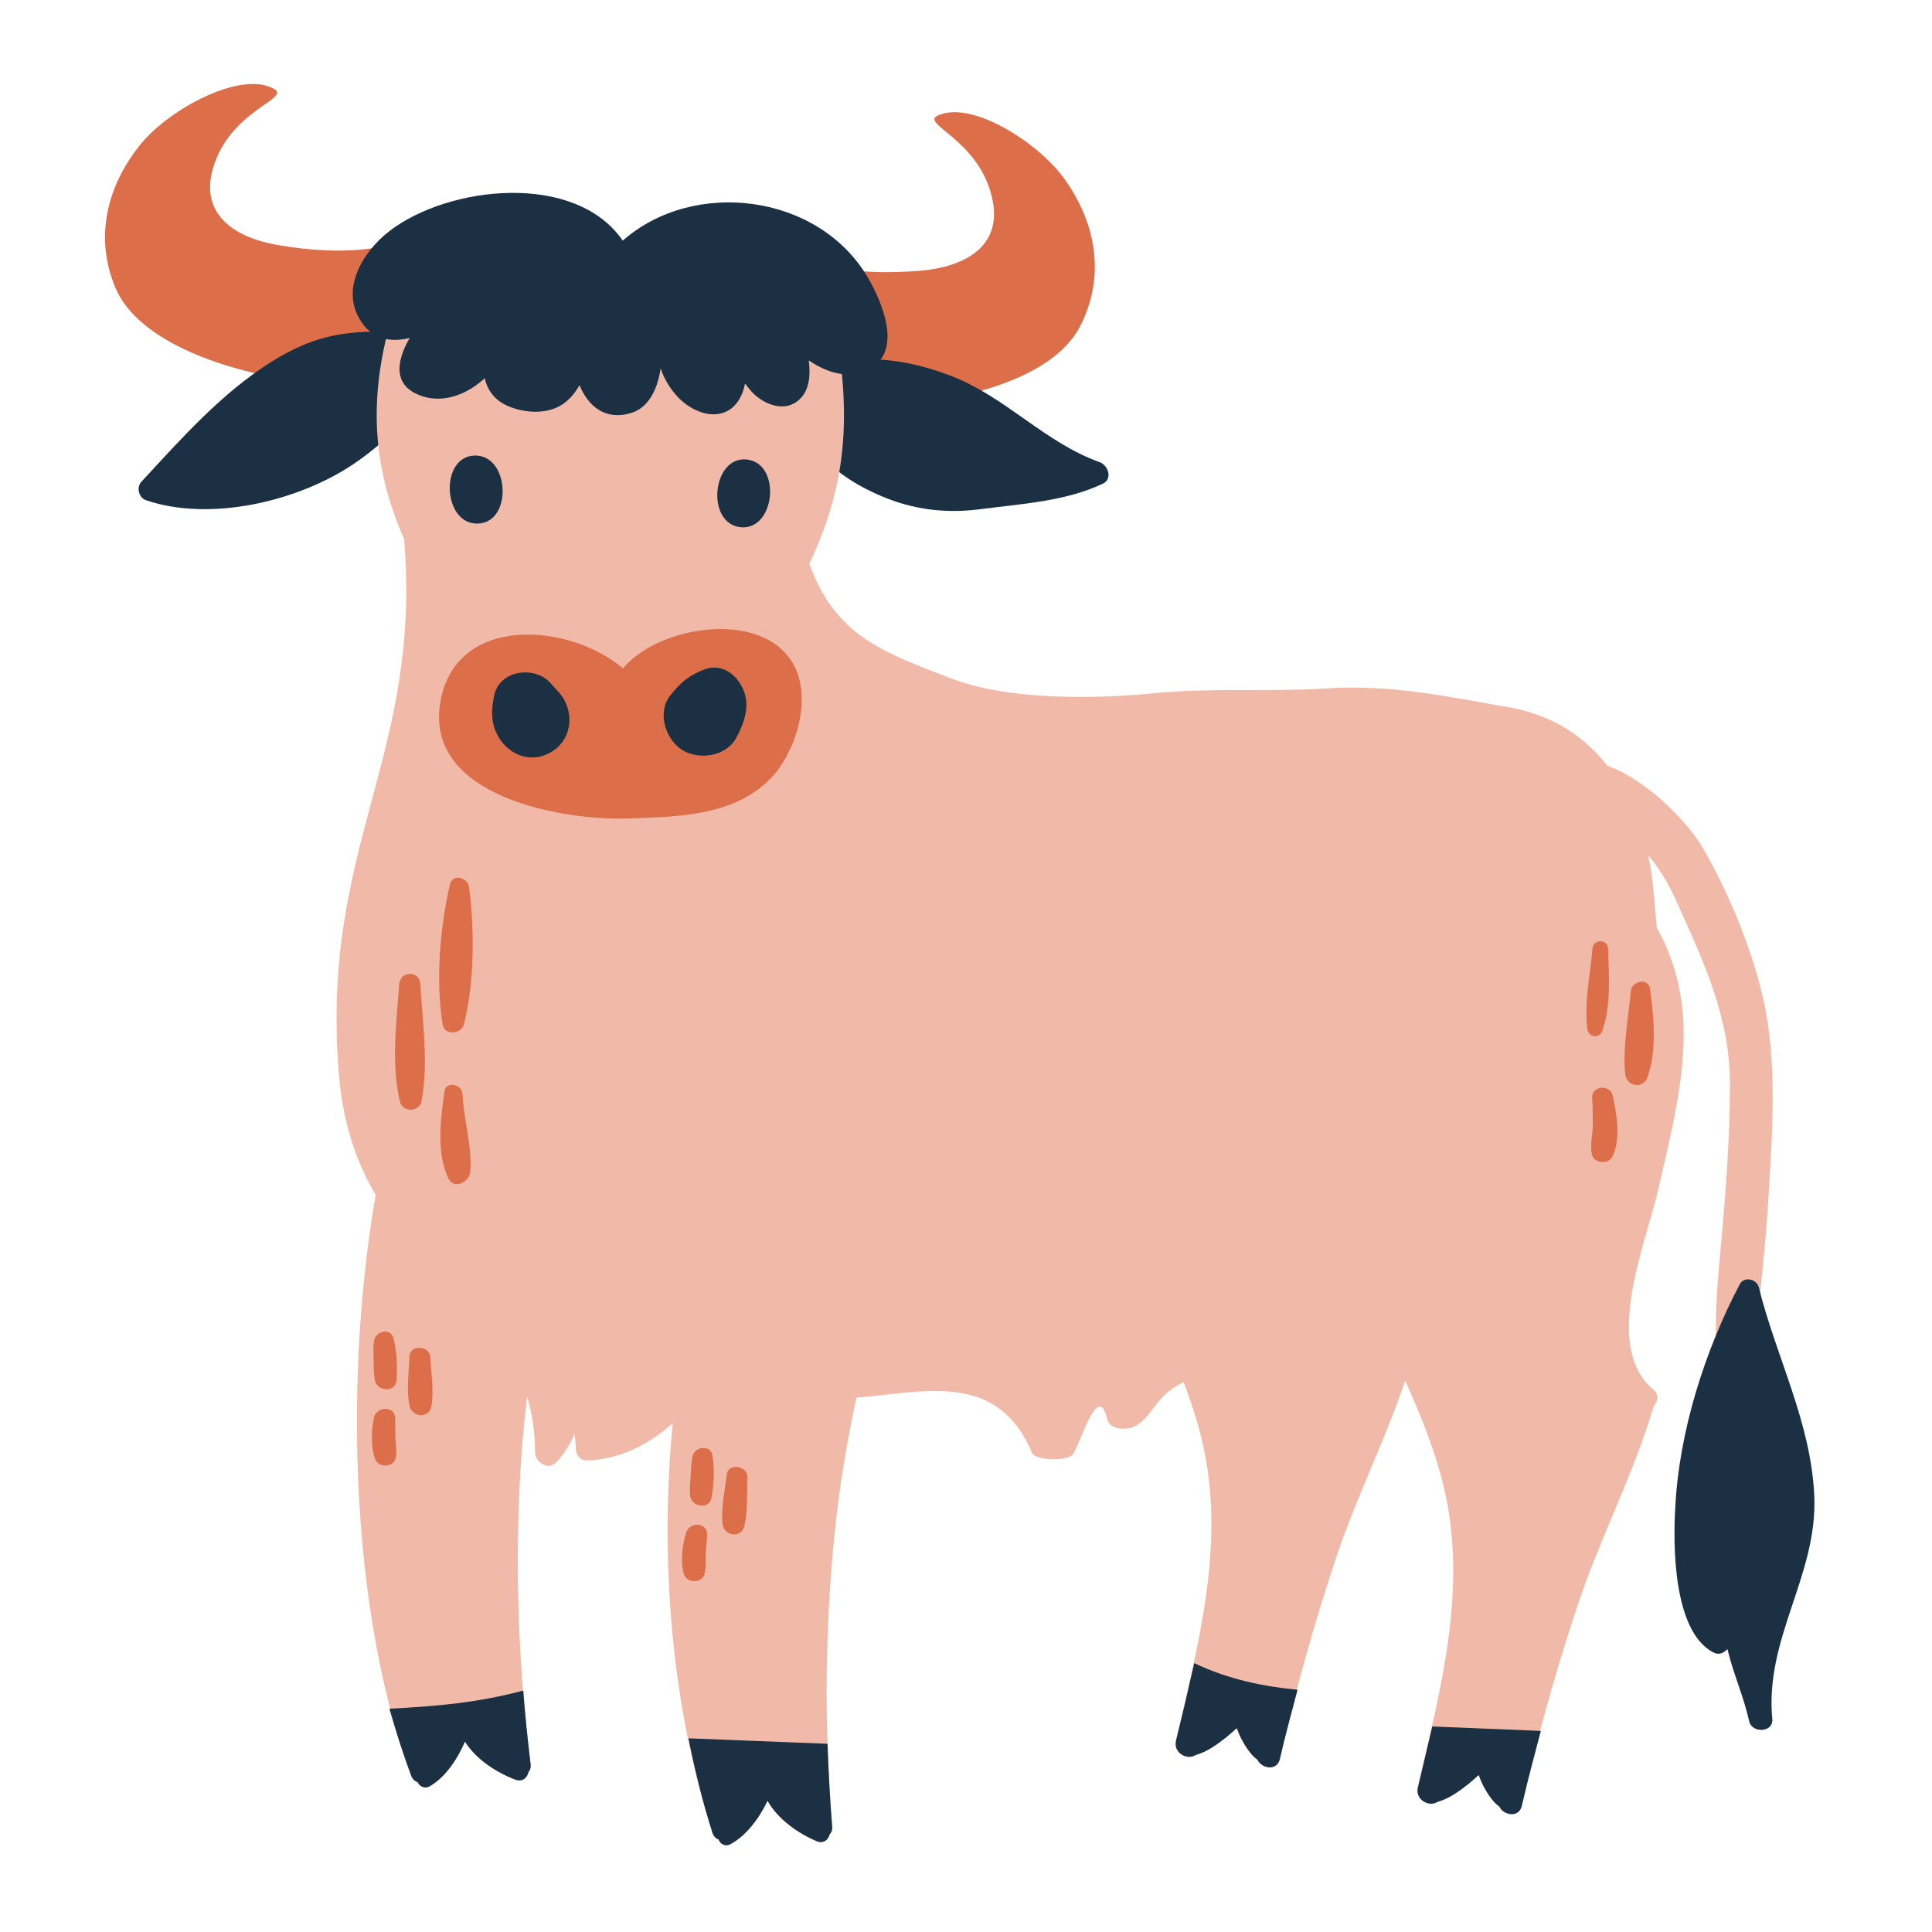
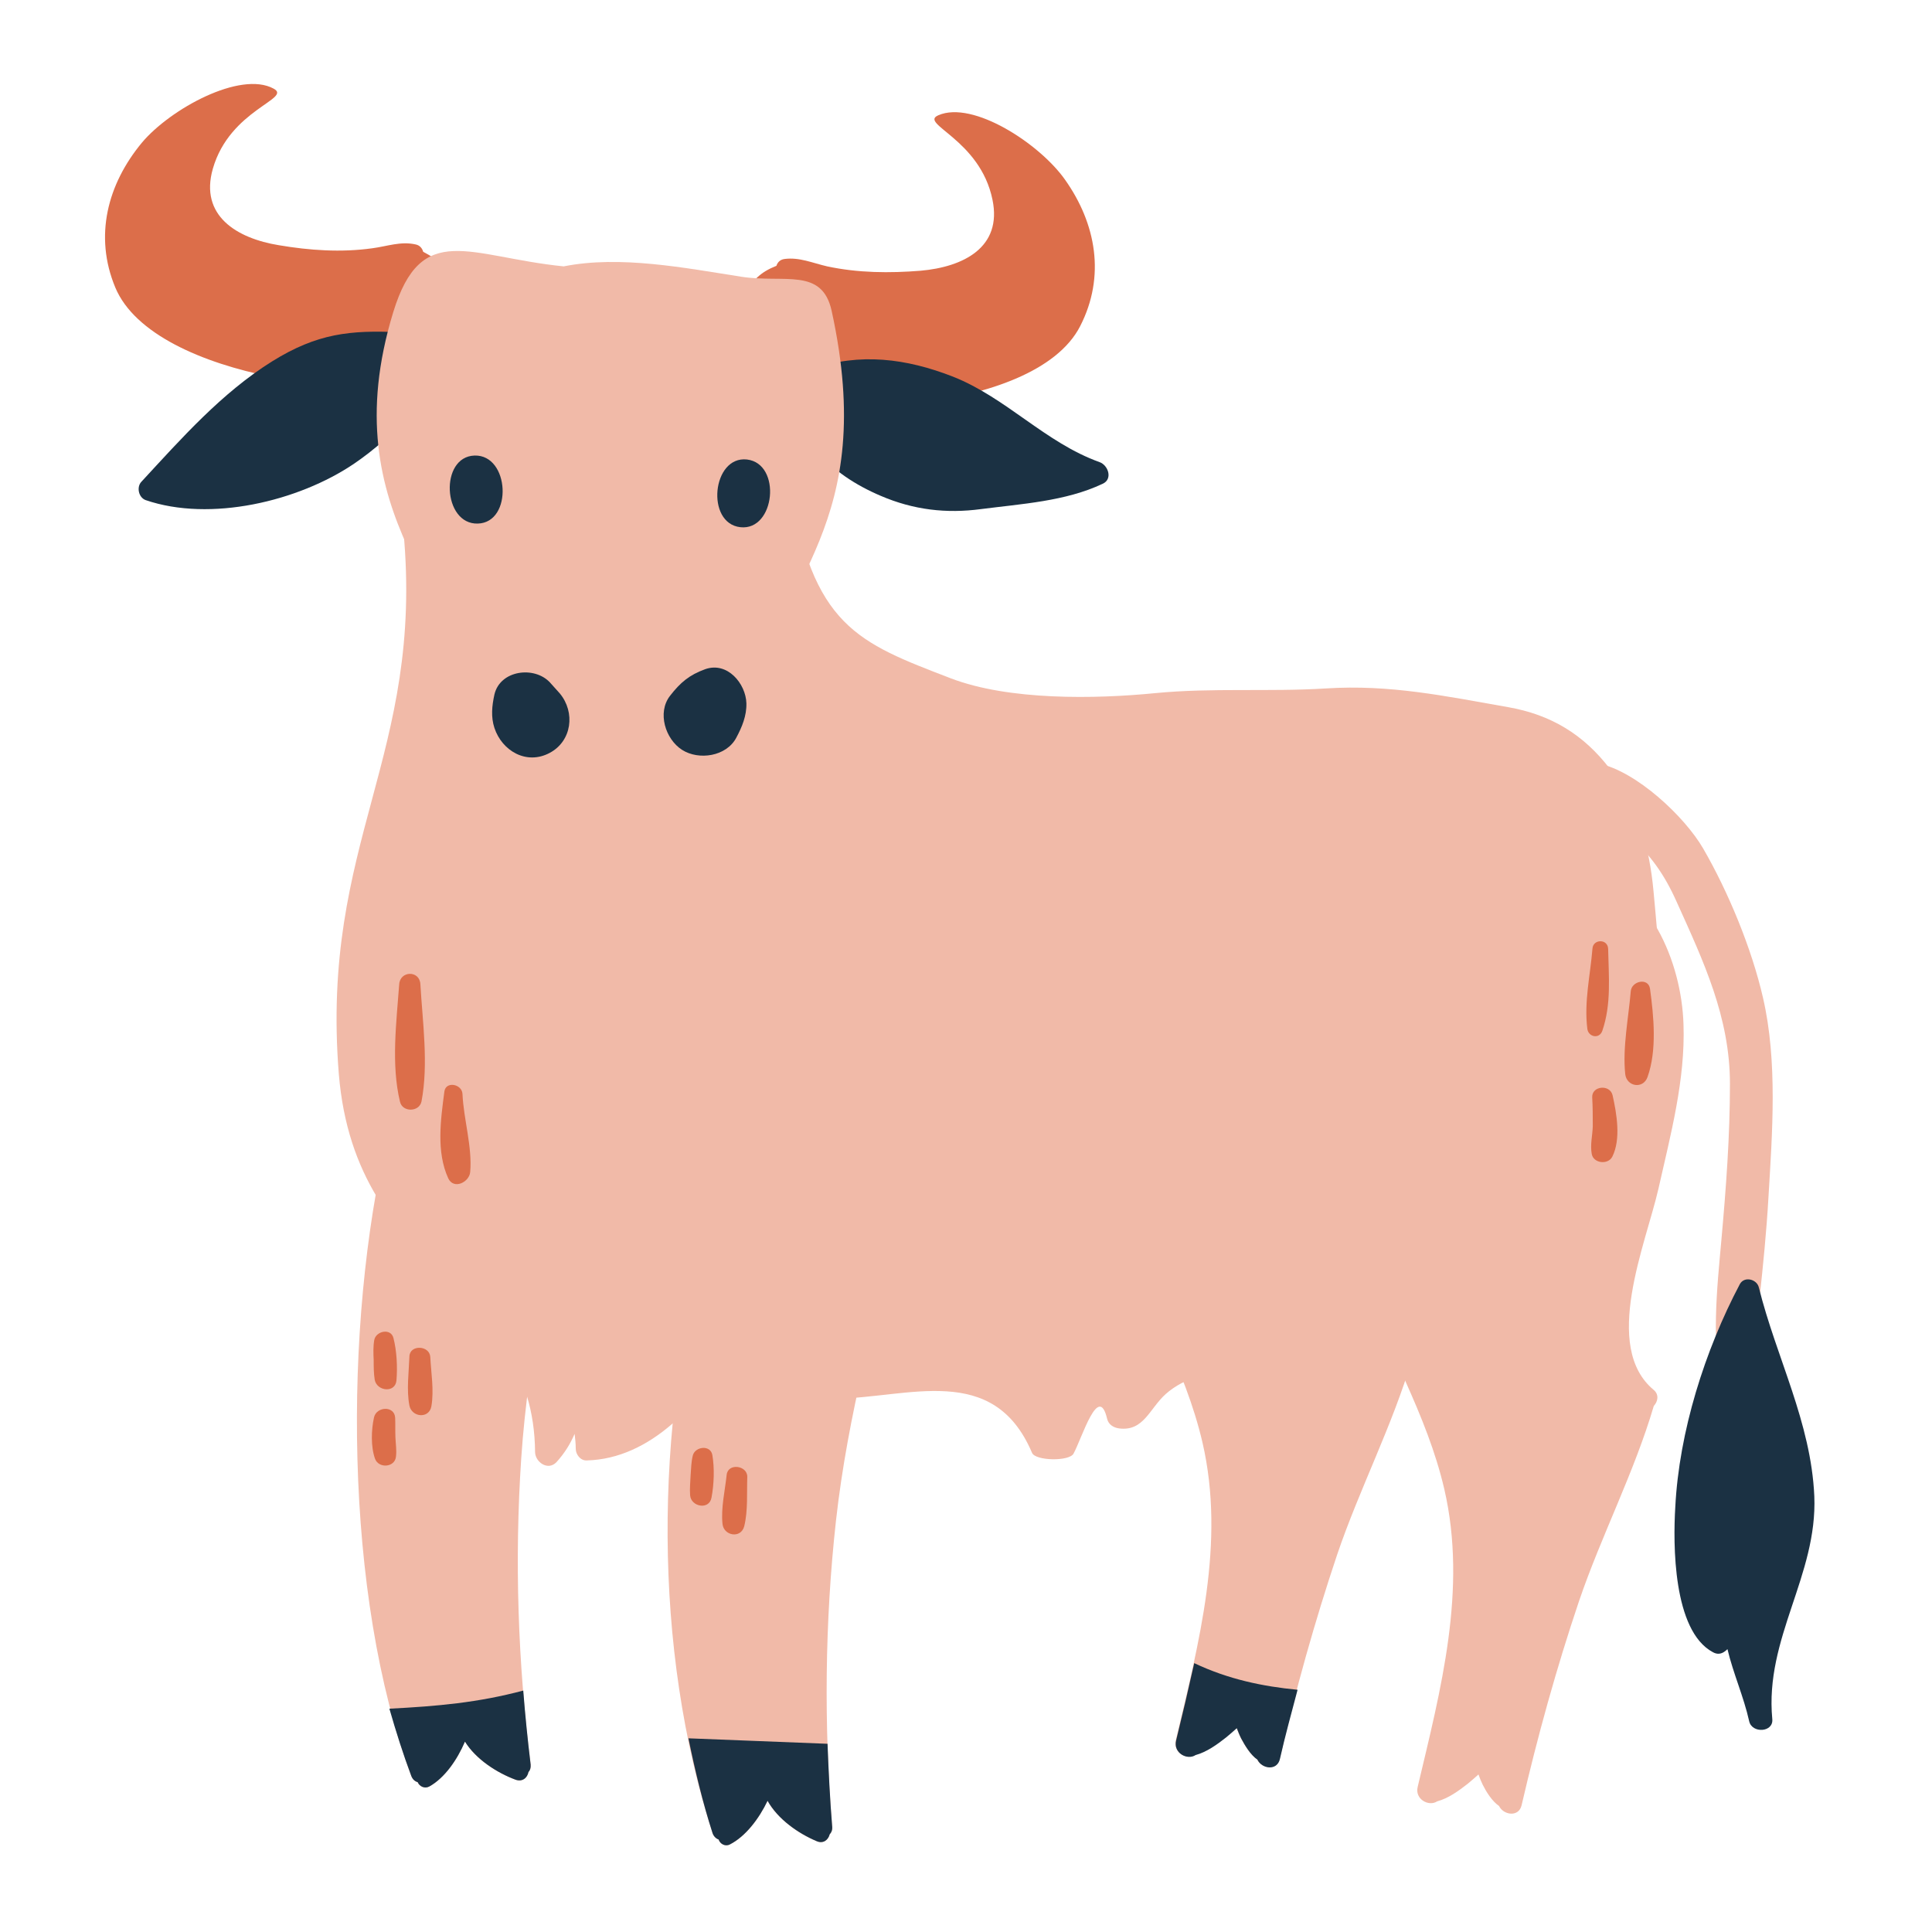
<svg xmlns="http://www.w3.org/2000/svg" width="24" height="24" viewBox="0 0 24 24" fill="none">
  <g id="Frame 1818">
    <g id="Group">
      <path id="Vector" d="M14.764 10.797C14.794 10.767 14.828 10.756 14.863 10.763C15.313 10.3 16.064 10.014 16.635 10.157C16.662 10.164 16.679 10.181 16.693 10.201C17.488 10.429 17.888 11.366 17.912 12.146C17.936 12.835 17.751 13.519 17.598 14.187C17.441 14.875 16.891 16.149 17.54 16.688C17.608 16.746 17.591 16.831 17.54 16.885C17.297 17.71 16.887 18.497 16.611 19.311C16.331 20.146 16.095 20.991 15.897 21.846C15.863 21.999 15.672 21.972 15.617 21.856C15.528 21.795 15.46 21.675 15.416 21.594C15.395 21.553 15.378 21.509 15.361 21.464C15.317 21.505 15.272 21.543 15.228 21.58C15.119 21.665 14.989 21.761 14.849 21.798C14.746 21.866 14.569 21.774 14.606 21.618C14.893 20.408 15.225 19.165 14.938 17.921C14.723 16.994 14.224 16.173 13.893 15.287C13.312 13.734 13.514 11.983 14.764 10.797Z" fill="#F1BAA8" />
      <path id="Vector_2" d="M7.213 14.109C7.24 14.184 7.186 14.245 7.121 14.262C6.854 15.55 6.564 16.797 6.475 18.115C6.39 19.386 6.434 20.657 6.592 21.921C6.595 21.962 6.585 21.992 6.564 22.013C6.551 22.084 6.489 22.139 6.404 22.108C6.175 22.023 5.912 21.856 5.775 21.634C5.68 21.859 5.523 22.088 5.332 22.193C5.273 22.224 5.209 22.19 5.188 22.139C5.154 22.128 5.127 22.105 5.11 22.064C4.27 19.812 4.263 16.459 4.812 14.129C4.826 14.081 7.09 13.758 7.213 14.109Z" fill="#F1BAA8" />
      <path id="Vector_3" d="M3.399 1.101C3.635 1.227 2.856 1.357 2.644 2.096C2.477 2.679 2.941 2.961 3.464 3.046C3.846 3.111 4.239 3.138 4.625 3.084C4.809 3.06 4.977 2.995 5.161 3.036C5.216 3.046 5.246 3.087 5.257 3.128C5.444 3.224 5.55 3.329 5.632 3.561C5.738 3.861 5.718 4.181 5.68 4.488C5.673 4.545 5.639 4.583 5.598 4.6C5.584 4.62 5.564 4.641 5.537 4.655C4.775 5.019 1.914 4.726 1.432 3.571C1.166 2.931 1.336 2.287 1.763 1.772C2.115 1.353 2.986 0.876 3.399 1.101Z" fill="#DC6E4A" />
      <path id="Vector_4" d="M9.645 3.302C9.658 3.261 9.689 3.224 9.747 3.217C9.932 3.193 10.095 3.268 10.276 3.309C10.659 3.391 11.052 3.394 11.437 3.363C11.967 3.316 12.452 3.074 12.329 2.481C12.175 1.728 11.41 1.537 11.656 1.432C12.086 1.244 12.916 1.786 13.23 2.232C13.616 2.777 13.736 3.432 13.418 4.052C12.848 5.166 9.969 5.234 9.242 4.808C9.214 4.791 9.197 4.77 9.184 4.75C9.143 4.73 9.112 4.689 9.112 4.631C9.102 4.321 9.105 4 9.235 3.711C9.334 3.479 9.45 3.38 9.645 3.302Z" fill="#DC6E4A" />
      <path id="Vector_5" d="M19.861 9.485C20.326 9.581 20.924 10.14 21.156 10.538C21.47 11.08 21.76 11.782 21.9 12.392C22.084 13.185 22.016 14.075 21.968 14.879C21.921 15.707 21.801 16.545 21.729 17.372C21.716 17.526 21.507 17.522 21.483 17.386C21.449 17.376 21.422 17.352 21.412 17.315C21.248 16.725 21.33 16.006 21.384 15.4C21.442 14.756 21.49 14.112 21.49 13.465C21.49 12.637 21.163 11.945 20.828 11.203C20.674 10.858 20.503 10.62 20.224 10.368C20.097 10.255 20.002 10.181 19.937 10.02C19.913 9.959 19.954 9.905 20.005 9.898C19.995 9.891 19.984 9.881 19.971 9.874C19.919 9.84 19.923 9.782 19.954 9.741C19.899 9.704 19.841 9.673 19.783 9.639C19.687 9.594 19.769 9.468 19.861 9.485Z" fill="#F1BAA8" />
      <path id="Vector_6" d="M5.011 6.59C5.004 6.528 8.675 5.959 9.361 5.983C9.392 5.983 9.795 5.987 9.812 6C10.085 7.782 10.659 7.983 11.81 8.426C12.53 8.702 13.599 8.685 14.354 8.61C15.061 8.542 15.764 8.596 16.471 8.552C17.267 8.501 17.953 8.647 18.731 8.784C19.261 8.876 19.67 9.121 19.998 9.55C20.343 10.003 20.49 10.514 20.541 11.076C20.596 11.686 20.678 12.368 20.524 12.971C20.473 13.424 20.039 13.959 19.8 14.303C19.493 14.746 19.121 15.178 18.707 15.533C18.346 16.402 17.273 16.865 16.396 16.957C15.795 17.022 14.955 16.896 14.48 17.318C14.279 17.499 14.207 17.785 13.9 17.744C13.831 17.734 13.77 17.696 13.753 17.625C13.647 17.172 13.442 17.863 13.336 18.057C13.285 18.156 12.861 18.149 12.82 18.047C12.339 16.916 11.284 17.366 10.365 17.376C9.928 17.383 9.344 17.131 9.119 16.712C8.706 17.437 8.081 18.122 7.289 18.142C7.21 18.146 7.152 18.067 7.152 17.996C7.152 17.931 7.145 17.87 7.138 17.812C7.084 17.938 7.012 18.054 6.913 18.163C6.807 18.275 6.65 18.163 6.647 18.04C6.63 15.952 4.42 15.897 4.209 13.342C3.976 10.453 5.274 9.387 5.011 6.59Z" fill="#F1BAA8" />
      <path id="Vector_7" d="M1.757 5.984C2.255 5.445 2.754 4.88 3.382 4.488C3.942 4.14 4.352 4.1 4.956 4.127C5.011 4.065 5.114 4.048 5.185 4.134C5.687 4.716 4.851 5.452 4.4 5.759C3.707 6.229 2.611 6.488 1.808 6.212C1.719 6.178 1.695 6.048 1.757 5.984Z" fill="#1B3143" />
      <path id="Vector_8" d="M10.088 4.583C10.682 4.378 11.259 4.453 11.836 4.678C12.502 4.941 12.984 5.499 13.66 5.741C13.766 5.779 13.827 5.952 13.697 6.01C13.236 6.228 12.69 6.259 12.188 6.324C11.755 6.382 11.348 6.334 10.942 6.16C10.324 5.898 9.76 5.401 10.016 4.706C10.006 4.658 10.023 4.603 10.088 4.583Z" fill="#1B3143" />
      <path id="Vector_9" d="M8.866 15.325C9.255 14.96 9.945 14.81 10.45 14.729C10.723 14.684 11.191 14.562 11.297 14.916C11.321 14.991 11.266 15.052 11.198 15.066C10.877 16.34 10.532 17.573 10.385 18.889C10.245 20.152 10.235 21.427 10.337 22.694C10.341 22.735 10.327 22.766 10.307 22.786C10.29 22.854 10.228 22.909 10.143 22.871C9.917 22.776 9.661 22.599 9.535 22.37C9.429 22.592 9.262 22.813 9.067 22.912C9.009 22.943 8.944 22.905 8.927 22.851C8.896 22.841 8.866 22.813 8.852 22.772C8.111 20.486 8.128 17.7 8.777 15.396C8.794 15.349 8.828 15.328 8.866 15.325Z" fill="#F1BAA8" />
      <path id="Vector_10" d="M17.765 11.376C17.795 11.346 17.829 11.335 17.864 11.342C18.314 10.879 19.069 10.593 19.636 10.736C19.663 10.743 19.68 10.76 19.694 10.78C20.489 11.008 20.889 11.945 20.913 12.725C20.937 13.414 20.752 14.098 20.602 14.766C20.445 15.454 19.895 16.729 20.544 17.267C20.612 17.325 20.595 17.41 20.544 17.465C20.302 18.289 19.892 19.076 19.615 19.89C19.335 20.721 19.1 21.57 18.902 22.425C18.867 22.578 18.676 22.548 18.622 22.435C18.533 22.374 18.461 22.255 18.42 22.173C18.4 22.132 18.383 22.091 18.366 22.043C18.321 22.084 18.277 22.122 18.232 22.159C18.123 22.244 17.993 22.34 17.853 22.377C17.751 22.445 17.573 22.353 17.611 22.197C17.898 20.987 18.229 19.744 17.942 18.5C17.727 17.573 17.228 16.752 16.897 15.867C16.313 14.313 16.515 12.562 17.765 11.376Z" fill="#F1BAA8" />
      <path id="Vector_11" d="M21.613 15.952C21.668 15.85 21.825 15.89 21.849 15.993C22.067 16.868 22.497 17.666 22.538 18.585C22.579 19.573 21.92 20.347 22.016 21.355C22.033 21.522 21.763 21.536 21.729 21.382C21.661 21.076 21.531 20.79 21.459 20.486C21.452 20.493 21.442 20.503 21.432 20.51C21.384 20.548 21.333 20.555 21.278 20.524C20.78 20.258 20.783 19.178 20.811 18.722C20.858 17.785 21.179 16.773 21.613 15.952Z" fill="#1B3143" />
      <path id="Vector_12" d="M7.002 3.309C7.705 3.169 8.511 3.329 9.211 3.438C9.744 3.52 10.211 3.319 10.331 3.861C10.915 6.532 9.662 7.193 9.375 8.689C9.412 8.753 9.409 8.845 9.327 8.879C9.324 8.883 9.317 8.883 9.313 8.886C9.283 8.92 9.235 8.937 9.19 8.934C8.699 9.114 8.186 9.128 7.664 9.128C7.2 9.128 6.657 9.138 6.206 8.978C6.141 9.053 5.974 9.043 5.96 8.924C5.786 7.431 4.106 6.43 4.884 3.881C5.236 2.73 5.824 3.19 7.002 3.309Z" fill="#F1BAA8" />
-       <path id="Vector_13" d="M4.84 2.869C5.571 2.307 7.145 2.13 7.736 2.989C8.62 2.212 10.174 2.403 10.785 3.455C10.959 3.755 11.212 4.351 10.809 4.58C10.559 4.719 10.283 4.638 10.047 4.477C10.068 4.648 10.061 4.839 9.935 4.958C9.757 5.132 9.494 5.029 9.344 4.873C9.313 4.839 9.282 4.801 9.255 4.764C9.231 4.886 9.18 5.002 9.081 5.077C8.873 5.23 8.593 5.108 8.432 4.944C8.333 4.842 8.251 4.713 8.207 4.576C8.203 4.603 8.197 4.627 8.193 4.651C8.152 4.852 8.05 5.07 7.835 5.132C7.514 5.227 7.302 5.04 7.199 4.784C7.148 4.876 7.08 4.958 6.998 5.016C6.803 5.152 6.52 5.135 6.308 5.043C6.141 4.971 6.056 4.845 6.021 4.699C5.806 4.896 5.523 5.009 5.253 4.924C4.867 4.801 4.925 4.484 5.089 4.198C4.867 4.253 4.649 4.225 4.498 4.011C4.208 3.605 4.512 3.118 4.84 2.869Z" fill="#1B3143" />
      <g id="Group_2">
-         <path id="Vector_14" d="M7.739 8.303C8.2 7.745 9.583 7.55 9.898 8.341C10.065 8.76 9.87 9.37 9.563 9.68C9.109 10.136 8.436 10.143 7.835 10.167C7.009 10.201 5.271 9.905 5.469 8.726C5.653 7.629 7.063 7.731 7.739 8.303Z" fill="#DC6E4A" />
-       </g>
+         </g>
      <path id="Vector_15" d="M6.831 8.477C6.872 8.522 6.913 8.569 6.954 8.614C7.149 8.849 7.105 9.206 6.828 9.353C6.541 9.506 6.237 9.329 6.142 9.043C6.097 8.907 6.111 8.767 6.142 8.627C6.213 8.324 6.637 8.27 6.831 8.477Z" fill="#1B3143" />
      <path id="Vector_16" d="M8.76 8.313C9.037 8.215 9.265 8.494 9.272 8.736C9.276 8.893 9.217 9.032 9.146 9.165C9.023 9.397 8.681 9.448 8.473 9.315C8.265 9.182 8.162 8.852 8.323 8.644C8.453 8.477 8.562 8.385 8.76 8.313Z" fill="#1B3143" />
      <path id="Vector_17" d="M5.895 5.659C6.332 5.646 6.373 6.491 5.936 6.504C5.499 6.518 5.458 5.673 5.895 5.659Z" fill="#1B3143" />
      <path id="Vector_18" d="M9.279 5.708C9.713 5.759 9.631 6.597 9.197 6.549C8.764 6.501 8.846 5.66 9.279 5.708Z" fill="#1B3143" />
      <path id="Vector_19" d="M14.835 20.66C15.258 20.861 15.689 20.95 16.119 20.991C16.044 21.277 15.965 21.56 15.9 21.849C15.866 22.003 15.675 21.975 15.62 21.859C15.532 21.798 15.463 21.679 15.419 21.597C15.398 21.556 15.381 21.512 15.364 21.468C15.32 21.509 15.275 21.546 15.231 21.583C15.122 21.669 14.992 21.764 14.852 21.802C14.75 21.87 14.572 21.778 14.61 21.621C14.688 21.304 14.763 20.984 14.835 20.66Z" fill="#1B3143" />
      <path id="Vector_20" d="M6.5 21.001C6.524 21.308 6.555 21.614 6.592 21.921C6.595 21.962 6.585 21.992 6.565 22.013C6.551 22.084 6.49 22.139 6.404 22.108C6.175 22.023 5.913 21.856 5.776 21.635C5.68 21.86 5.523 22.088 5.332 22.193C5.274 22.224 5.209 22.19 5.189 22.139C5.154 22.129 5.127 22.105 5.11 22.064C5.008 21.791 4.919 21.512 4.837 21.226C5.438 21.195 5.936 21.151 6.5 21.001Z" fill="#1B3143" />
      <path id="Vector_21" d="M10.338 22.694C10.341 22.735 10.327 22.766 10.307 22.786C10.29 22.854 10.228 22.909 10.143 22.871C9.918 22.776 9.662 22.599 9.535 22.37C9.429 22.592 9.262 22.813 9.067 22.912C9.009 22.943 8.944 22.905 8.927 22.851C8.897 22.841 8.866 22.813 8.852 22.773C8.729 22.391 8.634 21.996 8.552 21.594C9.129 21.618 9.703 21.638 10.28 21.662C10.293 22.006 10.31 22.35 10.338 22.694Z" fill="#1B3143" />
-       <path id="Vector_22" d="M17.792 21.447C18.287 21.468 18.714 21.485 19.141 21.502C19.059 21.812 18.977 22.118 18.905 22.432C18.871 22.585 18.68 22.555 18.625 22.442C18.537 22.381 18.468 22.262 18.424 22.18C18.403 22.139 18.386 22.098 18.369 22.05C18.325 22.091 18.28 22.129 18.236 22.166C18.127 22.251 17.997 22.347 17.857 22.384C17.755 22.452 17.577 22.36 17.614 22.204C17.673 21.951 17.734 21.699 17.792 21.447Z" fill="#1B3143" />
      <path id="Vector_23" d="M5.222 12.225C5.249 12.695 5.325 13.216 5.236 13.683C5.208 13.816 5 13.819 4.969 13.687C4.857 13.223 4.925 12.695 4.959 12.228C4.969 12.058 5.212 12.051 5.222 12.225Z" fill="#DC6E4A" />
-       <path id="Vector_24" d="M5.827 11.022C5.895 11.543 5.895 12.214 5.762 12.725C5.731 12.848 5.523 12.868 5.499 12.729C5.41 12.187 5.465 11.526 5.588 10.991C5.618 10.848 5.81 10.896 5.827 11.022Z" fill="#DC6E4A" />
      <path id="Vector_25" d="M5.745 13.588C5.759 13.904 5.868 14.245 5.841 14.559C5.831 14.685 5.636 14.783 5.568 14.637C5.417 14.306 5.475 13.908 5.52 13.56C5.537 13.427 5.738 13.465 5.745 13.588Z" fill="#DC6E4A" />
      <path id="Vector_26" d="M19.977 11.789C19.984 12.133 20.018 12.473 19.905 12.804C19.868 12.913 19.728 12.882 19.718 12.777C19.677 12.443 19.755 12.116 19.782 11.785C19.789 11.663 19.974 11.659 19.977 11.789Z" fill="#DC6E4A" />
      <path id="Vector_27" d="M20.497 12.283C20.544 12.627 20.585 13.046 20.466 13.38C20.411 13.533 20.206 13.499 20.189 13.342C20.155 13.012 20.23 12.644 20.258 12.313C20.268 12.187 20.476 12.139 20.497 12.283Z" fill="#DC6E4A" />
      <path id="Vector_28" d="M19.779 13.635C19.769 13.489 19.998 13.465 20.032 13.605C20.083 13.833 20.138 14.15 20.029 14.368C19.977 14.473 19.793 14.453 19.773 14.334C19.752 14.218 19.783 14.105 19.786 13.99C19.786 13.87 19.786 13.751 19.779 13.635Z" fill="#DC6E4A" />
      <path id="Vector_29" d="M8.607 18.078C8.637 17.969 8.825 17.945 8.849 18.074C8.877 18.238 8.87 18.436 8.839 18.602C8.812 18.763 8.583 18.718 8.573 18.575C8.566 18.493 8.576 18.412 8.579 18.326C8.586 18.241 8.586 18.16 8.607 18.078Z" fill="#DC6E4A" />
-       <path id="Vector_30" d="M8.784 19.066C8.781 19.144 8.771 19.223 8.767 19.301C8.764 19.383 8.771 19.464 8.754 19.543C8.726 19.676 8.528 19.672 8.494 19.55C8.45 19.396 8.477 19.185 8.525 19.035C8.566 18.902 8.791 18.909 8.784 19.066Z" fill="#DC6E4A" />
      <path id="Vector_31" d="M9.283 18.347C9.276 18.544 9.293 18.766 9.245 18.96C9.204 19.117 8.989 19.079 8.975 18.929C8.955 18.732 9.006 18.517 9.027 18.32C9.044 18.17 9.286 18.204 9.283 18.347Z" fill="#DC6E4A" />
      <path id="Vector_32" d="M4.649 16.647C4.669 16.534 4.857 16.493 4.888 16.623C4.929 16.783 4.939 16.984 4.925 17.148C4.911 17.308 4.683 17.284 4.655 17.141C4.642 17.059 4.642 16.977 4.642 16.895C4.638 16.81 4.635 16.729 4.649 16.647Z" fill="#DC6E4A" />
      <path id="Vector_33" d="M4.909 17.614C4.912 17.693 4.909 17.771 4.912 17.853C4.915 17.934 4.929 18.013 4.919 18.095C4.905 18.231 4.704 18.244 4.659 18.122C4.605 17.972 4.612 17.761 4.646 17.608C4.676 17.471 4.902 17.458 4.909 17.614Z" fill="#DC6E4A" />
      <path id="Vector_34" d="M5.345 16.855C5.355 17.052 5.393 17.27 5.359 17.468C5.332 17.628 5.116 17.608 5.086 17.461C5.048 17.267 5.079 17.046 5.086 16.848C5.093 16.701 5.335 16.712 5.345 16.855Z" fill="#DC6E4A" />
    </g>
  </g>
</svg>